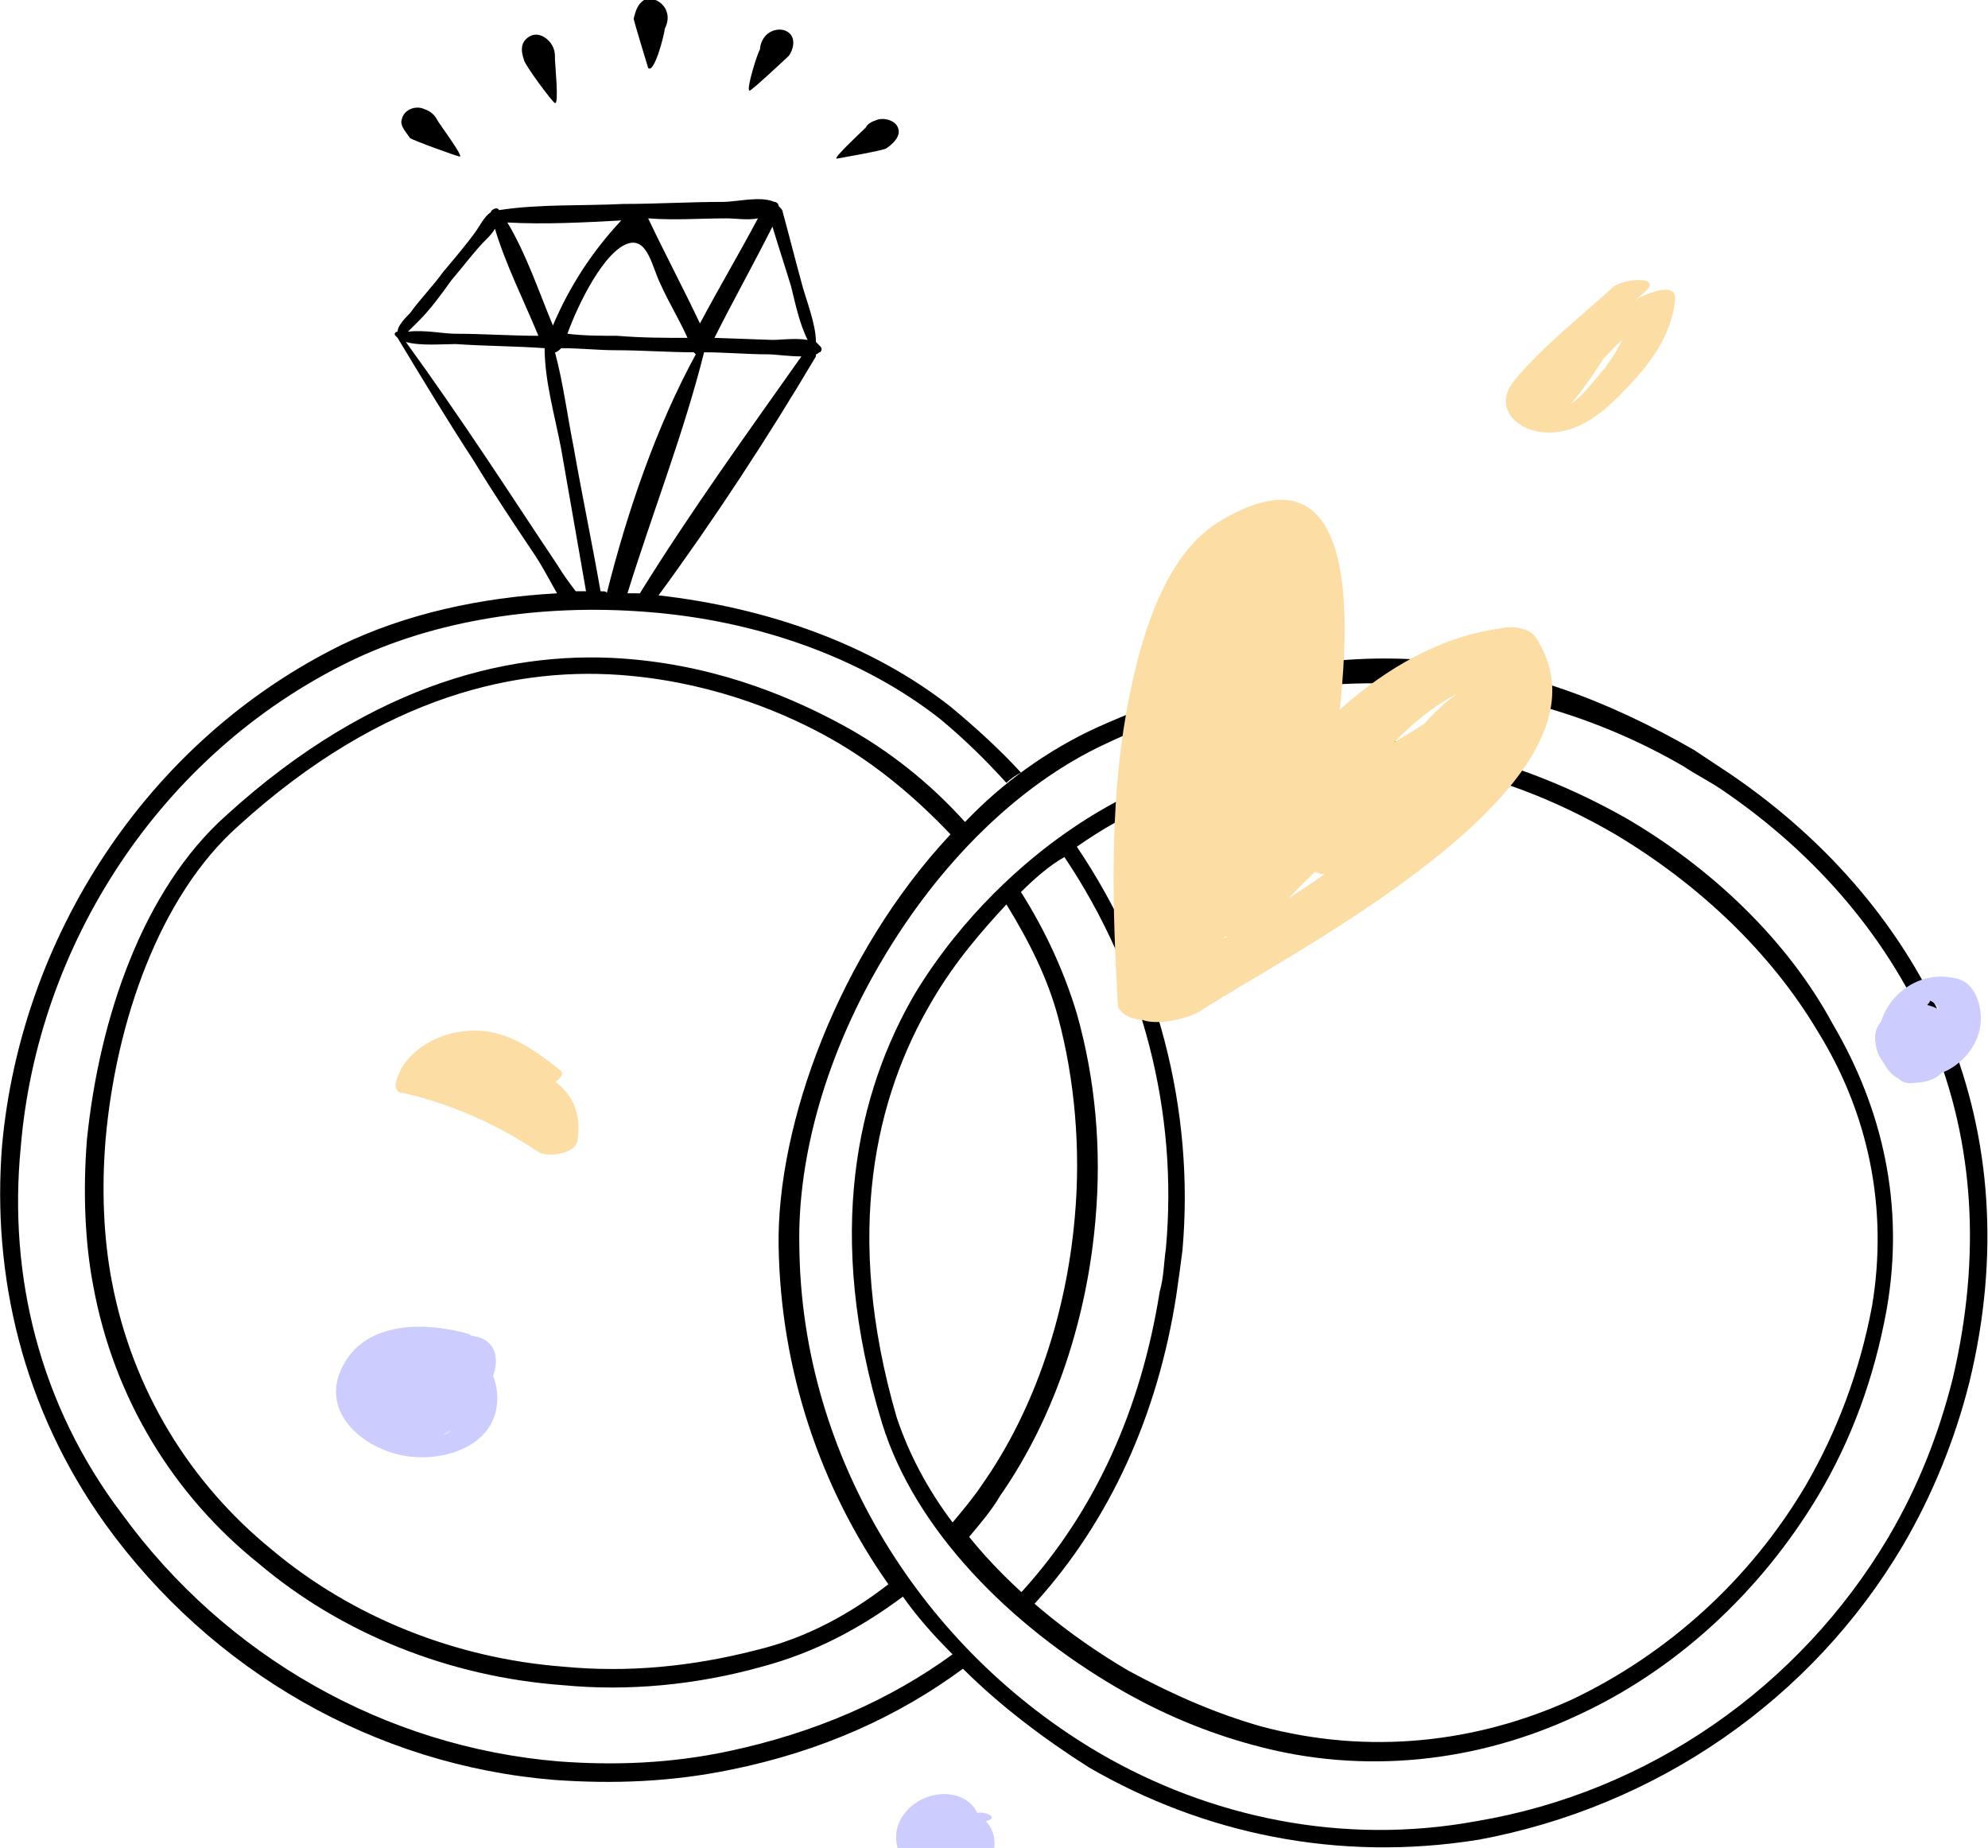
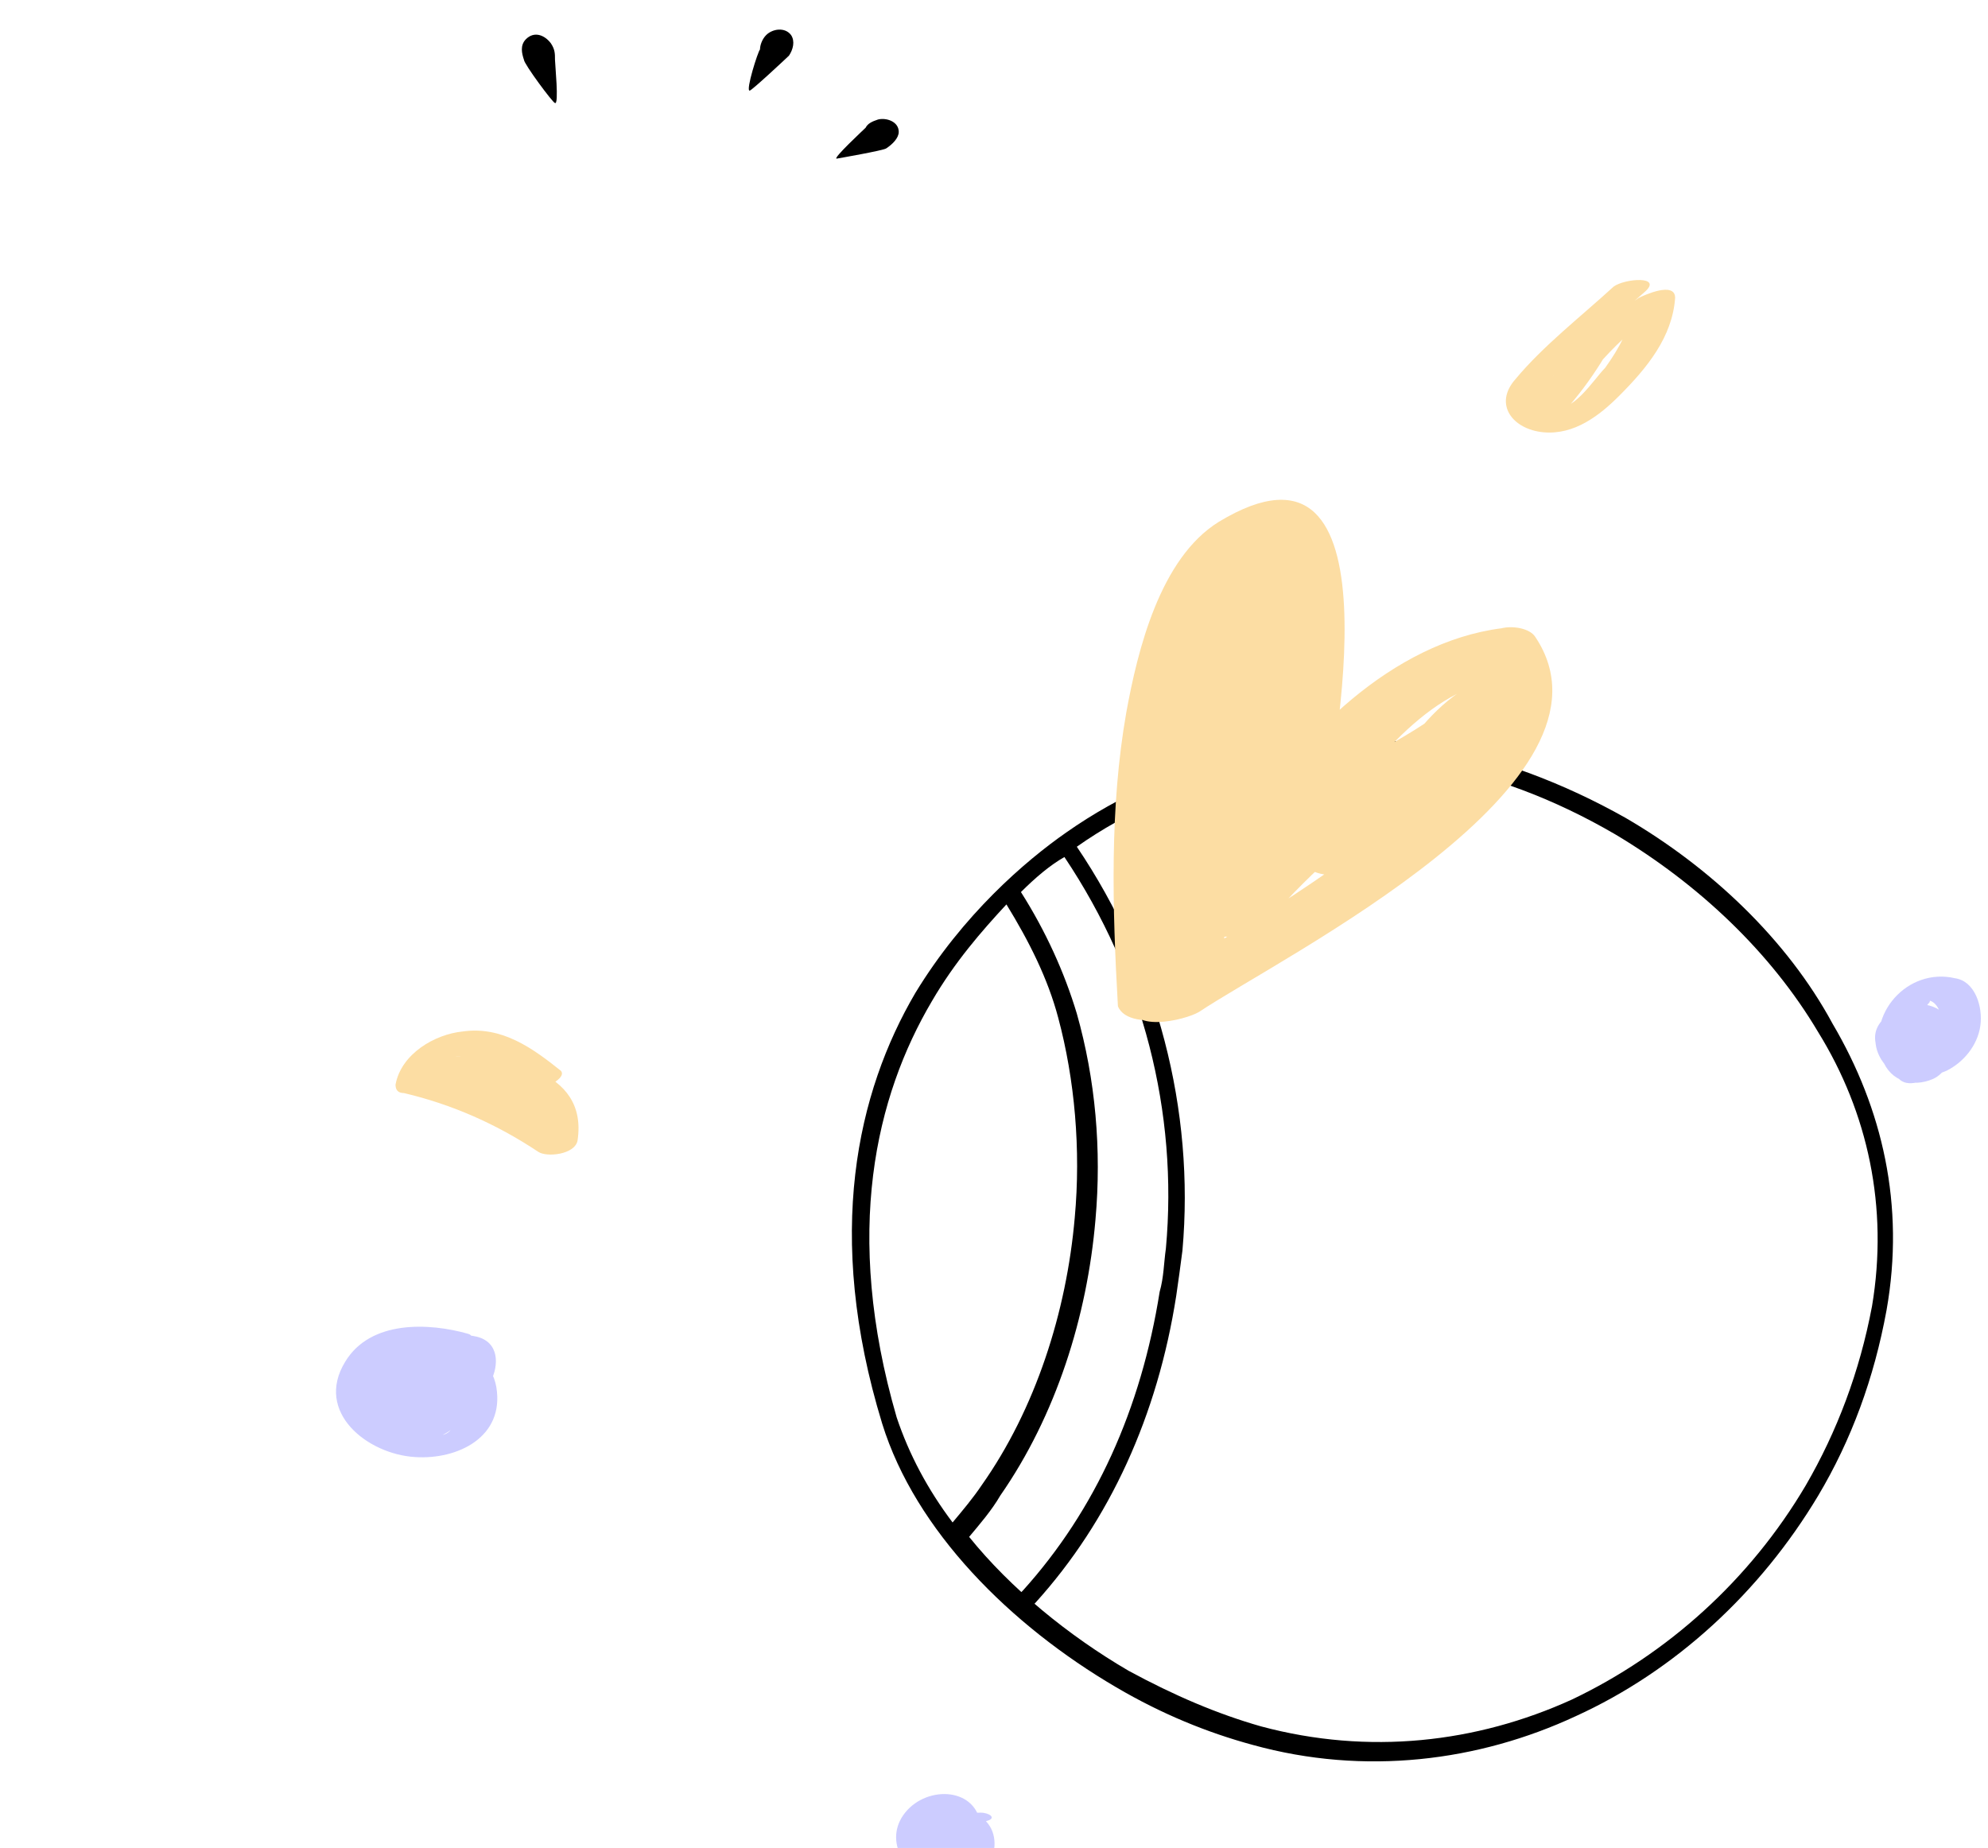
<svg xmlns="http://www.w3.org/2000/svg" width="71" height="66" viewBox="0 0 71 66" fill="none">
  <g clip-path="url(#clip0_1485_306)">
-     <path d="M23.741 1.03C23.815 0.883 23.889 0.662 23.815 0.441C23.741 0.147 23.371 -0.147 23.001 3.00631e-06C22.779 0.147 22.705 0.368 22.631 0.662C22.631 0.736 23.149 2.428 23.149 2.428C23.371 2.649 23.741 1.177 23.741 1.03Z" fill="black" />
    <path d="M19.821 3.679C19.969 3.753 19.821 2.281 19.821 2.134C19.821 1.913 19.821 1.766 19.673 1.545C19.451 1.251 19.081 1.104 18.785 1.398C18.564 1.619 18.638 1.913 18.712 2.134C18.712 2.281 19.747 3.679 19.821 3.679Z" fill="black" />
-     <path d="M14.644 4.93C14.718 5.003 16.345 5.592 16.419 5.592C16.567 5.592 15.679 4.415 15.605 4.268C15.531 4.12 15.383 3.973 15.162 3.9C14.866 3.753 14.422 3.9 14.348 4.268C14.274 4.488 14.496 4.709 14.644 4.93Z" fill="black" />
    <path d="M26.773 3.237C26.847 3.237 28.104 2.06 28.178 1.987C28.326 1.766 28.4 1.472 28.252 1.251C28.03 0.957 27.587 1.03 27.365 1.251C27.217 1.398 27.143 1.619 27.143 1.766C27.069 1.839 26.625 3.237 26.773 3.237Z" fill="black" />
    <path d="M31.654 5.298C31.876 5.151 32.098 4.93 32.098 4.709C32.098 4.341 31.654 4.194 31.358 4.268C31.137 4.341 30.988 4.415 30.915 4.562C30.841 4.635 29.731 5.666 29.879 5.666C29.879 5.666 31.58 5.371 31.654 5.298Z" fill="black" />
-     <path d="M69.595 36.937C68.042 33.258 65.379 30.094 61.829 27.666C61.386 27.371 60.942 27.077 60.498 26.783C54.212 23.177 47.925 22.074 39.198 25.973C37.423 26.783 35.796 27.96 34.465 29.358C33.207 27.96 31.728 26.783 30.101 25.9C28.474 25.017 25.886 23.84 22.557 23.545C18.49 23.177 13.386 24.281 8.062 29.137C5.103 31.786 3.55 36.348 3.106 40.689C2.958 42.528 3.032 44.368 3.328 45.913C4.068 49.96 6.213 53.418 9.245 55.846C12.203 58.348 16.049 59.893 20.117 60.187C22.409 60.408 24.85 60.187 27.217 59.525C29.14 59.01 30.767 58.127 32.246 57.023C32.764 57.759 33.355 58.421 34.021 59.084C31.802 60.702 29.14 61.88 26.033 62.542C23.962 62.983 21.966 63.057 19.969 62.91C13.756 62.395 8.062 59.157 4.364 54.08C1.405 50.181 0.296 45.545 0.74 40.983C1.331 33.773 5.695 26.93 12.499 23.619C15.531 22.147 19.303 21.558 23.075 21.853C26.995 22.147 30.767 23.472 33.577 25.679C34.465 26.415 35.204 27.151 35.944 27.96C36.092 27.813 36.314 27.666 36.462 27.592C35.722 26.783 34.834 25.973 33.947 25.238C31.137 23.03 27.439 21.706 23.519 21.264C25.516 18.542 27.439 15.599 29.14 12.729V12.655C29.214 12.655 29.214 12.582 29.288 12.582C29.361 12.508 29.361 12.435 29.288 12.361C29.214 12.288 29.214 12.288 29.14 12.214C29.14 11.552 28.77 10.669 28.622 10.08C28.4 9.271 28.178 8.388 27.956 7.579C27.956 7.505 27.882 7.431 27.808 7.358C27.808 7.284 27.734 7.211 27.66 7.211C27.143 6.99 26.329 7.211 25.811 7.211C24.628 7.211 23.445 7.284 22.262 7.284C20.782 7.358 19.229 7.284 17.824 7.505C17.75 7.358 17.528 7.505 17.528 7.579C17.306 7.726 17.158 8.02 17.011 8.241C16.641 8.756 16.197 9.271 15.827 9.712C15.457 10.227 15.014 10.669 14.644 11.184C14.496 11.331 14.2 11.625 14.2 11.846C14.126 11.846 14.052 11.92 14.126 11.993L14.2 12.067C15.088 13.539 15.975 15.01 16.936 16.482C17.602 17.585 18.342 18.689 19.081 19.793C19.377 20.234 19.599 20.676 19.895 21.191C17.158 21.338 14.496 21.926 12.203 23.03C5.177 26.488 0.74 33.552 0.074 40.91C-0.296 45.545 0.814 50.328 3.772 54.448C7.544 59.672 13.386 63.057 19.821 63.572C21.892 63.719 23.962 63.645 26.107 63.204C29.361 62.542 32.098 61.291 34.391 59.599C35.722 60.923 37.275 62.1 38.902 63.13C42.97 65.485 47.777 66.515 52.806 65.706C59.167 64.528 64.714 60.702 67.968 55.184C69.003 53.418 69.817 51.431 70.334 49.371C71.444 44.809 71.074 40.615 69.595 36.937ZM21.448 21.117C21.152 19.425 20.782 17.659 20.486 15.967C20.265 14.863 20.117 13.686 19.821 12.582C19.895 12.582 19.969 12.508 20.043 12.435C20.708 12.435 21.374 12.508 21.966 12.508C22.927 12.508 23.889 12.582 24.776 12.582L24.85 12.655C23.445 15.231 22.409 18.247 21.67 21.191C21.67 21.117 21.596 21.117 21.448 21.117ZM22.853 21.191C22.705 21.191 22.557 21.191 22.409 21.191C23.297 18.321 24.406 15.525 25.146 12.582C25.886 12.582 26.699 12.655 27.439 12.655C27.66 12.655 28.178 12.729 28.622 12.729C26.699 15.451 24.628 18.321 22.853 21.191ZM27.587 8.094C27.808 8.829 28.03 9.492 28.252 10.227C28.4 10.816 28.548 11.552 28.844 12.14C28.4 12.067 27.882 12.14 27.587 12.14L25.516 12.067C26.181 10.742 26.921 9.418 27.587 8.094ZM25.959 7.799C26.255 7.799 26.699 7.873 27.069 7.799C26.403 9.05 25.664 10.301 24.998 11.552C24.406 10.301 23.741 9.05 23.149 7.799C24.11 7.873 24.998 7.799 25.959 7.799ZM22.483 8.682C23.149 8.535 23.297 9.565 23.593 10.154C23.889 10.816 24.258 11.405 24.554 12.067C23.741 12.067 22.927 12.067 22.04 11.993C21.448 11.993 20.856 11.993 20.265 11.92C20.634 10.89 21.596 8.903 22.483 8.682ZM22.188 7.873C21.152 8.977 20.339 10.227 19.747 11.625C19.229 10.375 18.785 9.05 18.12 7.946C19.451 8.02 20.856 7.946 22.188 7.873ZM14.94 11.478C15.383 11.037 15.753 10.522 16.123 10.007C16.567 9.492 16.936 8.977 17.38 8.535C17.454 8.462 17.602 8.314 17.676 8.167C18.046 9.418 18.712 10.742 19.229 11.993C18.268 11.993 17.232 11.92 16.271 11.92C15.827 11.92 15.162 11.773 14.57 11.846C14.718 11.699 14.866 11.552 14.94 11.478ZM19.895 20.16C19.007 18.836 18.194 17.585 17.306 16.261C16.419 14.937 15.457 13.539 14.496 12.214C15.014 12.361 15.827 12.288 16.271 12.288C17.306 12.361 18.416 12.361 19.451 12.435C19.451 13.612 19.821 14.863 20.043 16.04C20.339 17.732 20.634 19.425 20.93 21.117C20.782 21.117 20.708 21.117 20.561 21.117C20.339 20.823 20.117 20.528 19.895 20.16ZM26.995 58.937C24.702 59.525 22.409 59.746 20.117 59.525C16.271 59.231 12.573 57.759 9.689 55.331C6.804 52.977 4.733 49.666 3.994 45.766C3.698 44.221 3.624 42.455 3.772 40.689C4.142 36.495 5.695 32.007 8.505 29.505C13.682 24.796 18.564 23.766 22.483 24.134C25.664 24.428 28.178 25.532 29.731 26.415C31.284 27.298 32.69 28.475 33.947 29.799C29.953 34.067 27.734 40.174 27.808 44.515C27.882 48.93 29.288 53.124 31.728 56.582C30.397 57.612 28.844 58.495 26.995 58.937ZM69.743 49.224C69.225 51.284 68.486 53.124 67.45 54.89C64.27 60.261 58.871 64.013 52.732 65.043C47.925 65.926 43.192 64.896 39.272 62.615C32.986 58.937 28.622 52.094 28.548 44.515C28.474 41.204 29.583 37.525 31.506 34.288C33.503 30.903 36.314 28.033 39.494 26.562C46.298 23.324 54.064 23.84 60.128 27.371C60.572 27.666 61.016 27.886 61.459 28.181C64.936 30.535 67.524 33.625 69.003 37.157C70.482 40.763 70.778 44.809 69.743 49.224Z" fill="black" />
    <path d="M58.057 29.211C55.839 27.96 53.472 27.077 51.105 26.636C46.816 25.9 41.86 27.077 38.089 29.726C36.609 30.756 34.391 32.669 32.69 35.465C30.619 38.997 29.435 44.074 31.506 50.843C32.69 54.669 36.092 58.053 39.864 60.261C41.491 61.217 43.118 61.88 44.745 62.321C48.739 63.425 52.806 62.91 56.282 61.291C59.832 59.672 62.865 56.876 64.935 53.418C66.119 51.431 66.932 49.224 67.376 46.796C68.042 43.044 67.228 39.585 65.453 36.569C63.826 33.552 61.09 30.977 58.057 29.211ZM33.281 35.759C34.095 34.361 35.056 33.258 35.944 32.301C36.757 33.625 37.423 34.95 37.793 36.348C38.384 38.555 38.606 41.057 38.384 43.485C38.089 46.87 36.979 50.328 35.056 53.05C34.76 53.492 34.391 53.933 34.021 54.375C33.133 53.197 32.468 51.947 32.024 50.622C30.101 44 31.284 39.144 33.281 35.759ZM66.858 46.649C66.415 49.003 65.601 51.137 64.492 53.05C62.495 56.435 59.536 59.084 56.134 60.702C52.732 62.248 48.886 62.689 45.041 61.659C43.487 61.217 41.934 60.555 40.307 59.672C38.163 58.421 36.092 56.729 34.612 54.89C34.982 54.448 35.426 53.933 35.722 53.418C37.719 50.548 38.828 47.017 39.124 43.559C39.346 41.057 39.124 38.555 38.458 36.201C38.015 34.729 37.349 33.258 36.462 31.86C36.979 31.345 37.497 30.903 38.015 30.609C40.825 34.803 42.082 39.733 41.639 44.589C41.565 45.104 41.565 45.619 41.417 46.134C40.751 50.328 39.124 53.933 36.535 56.803L36.462 56.876C36.609 57.023 36.757 57.171 36.905 57.318L36.979 57.244C39.642 54.301 41.343 50.548 42.008 46.281C42.082 45.766 42.156 45.251 42.23 44.662C42.674 39.659 41.343 34.508 38.458 30.241C42.008 27.739 46.89 26.562 50.957 27.298C53.25 27.666 55.543 28.549 57.688 29.799C60.646 31.565 63.234 33.993 64.935 36.863C66.71 39.733 67.45 43.117 66.858 46.649Z" fill="black" />
    <path d="M43.226 35.039C43.026 31.239 42.826 27.239 43.826 23.539C43.926 23.339 44.526 20.839 44.826 20.839C45.826 20.739 45.426 22.539 45.326 23.039C45.226 25.339 44.926 27.539 44.526 29.839C44.326 31.239 46.926 30.439 47.326 29.839C48.426 27.839 50.926 24.639 53.426 24.339C53.026 24.239 52.626 24.139 52.226 24.039C54.726 27.739 43.326 33.639 41.026 35.139C41.826 35.239 42.626 35.439 43.426 35.539C44.126 30.639 44.926 25.839 45.626 20.939C44.626 21.039 43.726 21.139 42.726 21.239C42.726 25.039 42.726 28.839 42.726 32.639C42.726 33.939 44.826 33.439 45.326 32.839C46.926 31.039 48.626 29.539 50.626 28.239C52.126 27.239 53.626 26.639 54.826 25.339C55.926 24.139 53.726 24.039 53.026 24.239C50.326 25.339 49.726 28.339 47.226 29.639C45.426 30.539 47.026 31.739 48.426 31.039C50.826 29.839 51.826 26.639 54.226 25.639C53.626 25.239 53.026 24.939 52.426 24.539C51.026 26.139 48.626 26.939 47.026 28.239C45.526 29.339 44.226 30.639 42.926 32.039C43.826 32.139 44.726 32.139 45.526 32.239C45.526 28.439 45.526 24.639 45.526 20.839C45.526 19.439 42.826 20.039 42.626 21.139C41.926 26.039 41.126 30.839 40.426 35.739C40.226 36.939 42.326 36.439 42.826 36.139C45.826 34.139 58.326 27.939 54.826 22.739C54.626 22.439 54.026 22.339 53.626 22.439C49.726 22.939 46.326 26.339 44.426 29.539C45.326 29.539 46.326 29.539 47.226 29.539C47.626 27.039 50.126 14.639 43.526 18.639C41.426 19.939 40.626 23.239 40.226 25.439C39.626 28.839 39.726 32.439 39.926 35.939C40.326 36.939 43.226 36.339 43.226 35.039Z" fill="#FCDDA3" />
    <path d="M67.226 36.439C66.826 36.939 66.926 37.639 67.426 38.139C68.026 38.639 68.826 38.539 69.526 38.239C70.126 37.939 70.626 37.339 70.726 36.639C70.826 35.939 70.526 35.039 69.826 34.939C68.126 34.539 66.626 36.239 67.226 37.839C67.526 38.639 68.326 38.839 69.026 38.539C69.726 38.239 70.026 37.039 69.626 36.439C69.126 35.639 67.926 35.739 67.326 36.339C66.526 37.039 67.226 37.939 67.826 38.539C68.126 38.839 68.726 38.639 69.126 38.339C69.826 37.839 69.926 36.939 69.426 36.239C69.126 35.839 67.726 36.339 68.126 36.839C68.426 37.239 68.426 37.839 67.926 38.139C68.326 38.039 68.726 38.039 69.226 37.939C69.026 37.739 68.726 37.539 68.626 37.339C68.526 37.139 68.426 37.039 68.526 36.839C68.526 36.539 68.826 36.539 68.326 36.639C67.926 36.739 68.126 36.739 68.326 36.939C68.426 37.039 68.426 37.239 68.426 37.439C68.426 37.839 68.226 38.139 68.126 38.439C68.426 38.239 68.726 38.139 68.926 37.939C69.126 37.939 68.926 37.839 68.826 37.739C68.726 37.639 68.726 37.439 68.626 37.339C68.526 37.039 68.526 36.739 68.626 36.439C68.626 36.239 68.726 36.039 68.826 35.939C68.826 35.839 68.926 35.839 68.926 35.739C69.026 35.639 69.026 35.639 68.926 35.739C69.226 35.839 69.326 36.239 69.426 36.539C69.426 36.839 69.426 37.139 69.326 37.339C69.226 37.439 69.226 37.639 69.126 37.739C69.026 37.839 68.926 37.839 69.026 37.839C69.126 37.839 68.926 37.639 68.826 37.639C68.726 37.539 68.626 37.439 68.526 37.339C68.426 37.139 68.426 36.839 68.626 36.639C68.826 36.339 68.426 36.239 68.226 36.239C67.826 36.039 67.426 36.139 67.226 36.439Z" fill="#CCCCFF" />
    <path d="M16.726 47.639C15.326 47.239 13.226 47.139 12.326 48.639C11.226 50.439 13.126 51.939 14.826 52.039C16.326 52.139 18.026 51.339 17.726 49.539C17.426 47.839 15.226 47.939 14.126 48.839C12.826 49.839 13.126 51.939 15.026 51.539C15.826 51.339 16.526 50.939 16.826 50.139C17.126 49.439 16.926 48.539 16.226 48.139C15.126 47.539 12.726 48.339 13.326 49.839C14.026 51.639 16.826 50.639 17.526 49.339C17.826 48.739 17.826 47.939 17.026 47.739C16.226 47.539 15.126 48.039 14.526 48.739C13.026 50.439 15.826 51.639 16.926 50.239C17.126 49.939 16.726 49.839 16.526 49.839C16.226 49.839 15.726 49.939 15.526 50.239C15.826 50.139 15.926 50.139 15.726 50.039C15.626 50.039 15.626 49.939 15.526 49.839C15.426 49.639 15.426 49.439 15.526 49.239C15.626 48.939 16.026 48.339 16.226 48.839C16.326 49.239 16.026 49.839 15.626 49.939C15.126 50.139 14.626 49.639 14.626 49.239C14.526 48.539 15.026 48.839 15.326 49.239C15.426 49.439 15.426 49.839 15.426 50.139C15.426 50.239 15.226 50.739 15.126 50.739C14.926 50.739 14.826 50.339 14.826 50.239C14.726 49.839 14.826 49.439 15.126 49.139C15.726 48.539 16.326 49.539 16.326 50.039C16.326 50.339 16.326 50.739 16.126 51.039C15.826 51.439 15.226 51.239 14.926 51.139C14.126 50.839 13.526 49.939 13.626 49.039C13.826 47.939 14.826 48.139 15.726 48.339C16.026 48.439 16.426 48.339 16.726 48.239C16.726 48.039 17.026 47.739 16.726 47.639Z" fill="#CCCCFF" />
    <path d="M35.026 64.739C34.326 64.739 33.626 64.839 33.026 65.239C32.526 65.639 32.326 66.139 32.726 66.739C33.126 67.239 33.926 67.239 34.426 66.839C34.926 66.539 35.126 65.839 35.026 65.239C34.926 63.839 33.126 63.739 32.326 64.739C31.526 65.739 32.326 67.039 33.526 67.239C34.226 67.339 35.126 67.039 35.426 66.339C35.626 65.839 35.526 65.139 34.926 64.839C34.626 64.739 34.226 64.739 33.926 64.939C33.726 65.039 33.526 65.439 33.826 65.539C34.026 65.639 34.126 65.839 34.026 66.139C34.026 66.239 33.926 66.339 33.926 66.339C34.126 66.339 34.126 66.339 34.026 66.239C33.926 66.239 33.826 66.139 33.826 66.139C33.626 66.039 33.426 65.839 33.426 65.539C33.426 65.439 33.426 65.239 33.426 65.139C33.426 65.039 33.526 64.939 33.526 64.839C33.626 64.739 33.526 64.739 33.326 64.839C33.126 64.839 33.026 64.839 33.226 64.939C33.226 65.039 33.326 65.139 33.426 65.239C33.526 65.539 33.426 65.839 33.326 66.039C33.326 66.139 33.326 66.139 33.226 66.239C33.826 66.339 34.026 66.239 33.826 66.039C33.826 65.939 33.626 65.839 33.726 65.639C33.826 65.439 34.026 65.439 34.226 65.439C34.526 65.439 35.026 65.339 35.226 65.039C35.626 64.939 35.326 64.739 35.026 64.739Z" fill="#CCCCFF" />
    <path d="M57.626 10.239C56.426 11.339 55.126 12.339 54.126 13.539C53.326 14.439 54.026 15.339 55.126 15.439C56.226 15.539 57.126 14.839 57.826 14.139C58.826 13.139 59.726 12.039 59.826 10.639C59.826 10.039 58.726 10.539 58.526 10.639C56.926 11.739 55.626 13.039 54.526 14.739C54.226 15.339 55.626 14.939 55.826 14.739C56.826 13.639 57.626 12.339 58.226 10.939C58.426 10.539 56.926 10.739 56.826 11.139C56.226 12.439 55.426 13.639 54.526 14.739C54.926 14.739 55.426 14.739 55.826 14.739C56.826 13.139 58.026 11.839 59.626 10.839C59.226 10.839 58.726 10.839 58.326 10.839C58.226 11.739 57.826 12.439 57.326 13.139C56.926 13.539 56.126 14.839 55.426 14.539C54.426 14.039 56.226 12.739 56.526 12.439C57.226 11.739 57.926 11.139 58.726 10.439C59.426 9.839 58.026 9.939 57.626 10.239Z" fill="#FCDDA3" />
    <path d="M20.026 38.239C19.026 37.439 17.926 36.639 16.526 36.839C15.526 36.939 14.326 37.639 14.126 38.739C14.126 38.939 14.226 39.039 14.426 39.039C16.126 39.439 17.726 40.139 19.226 41.139C19.526 41.339 20.526 41.239 20.626 40.739C21.026 38.139 17.926 37.739 16.126 37.739C15.926 37.739 14.826 38.039 15.126 38.439C15.926 39.439 17.126 39.839 18.326 39.839C18.626 39.839 19.126 39.739 19.326 39.439C19.426 39.139 19.226 39.039 18.926 39.039C17.926 39.139 17.126 38.639 16.526 37.939C16.226 38.139 15.926 38.339 15.526 38.639C17.026 38.639 19.526 38.939 19.126 41.039C19.626 40.939 20.026 40.839 20.526 40.639C18.926 39.539 17.226 38.739 15.226 38.339C15.326 38.439 15.426 38.539 15.526 38.639C15.826 36.739 17.826 38.339 18.626 38.939C19.026 39.139 20.326 38.539 20.026 38.239Z" fill="#FCDDA3" />
  </g>
  <defs>
    <clipPath id="clip0_1485_306">
      <rect width="71" height="66" fill="white" />
    </clipPath>
  </defs>
</svg>